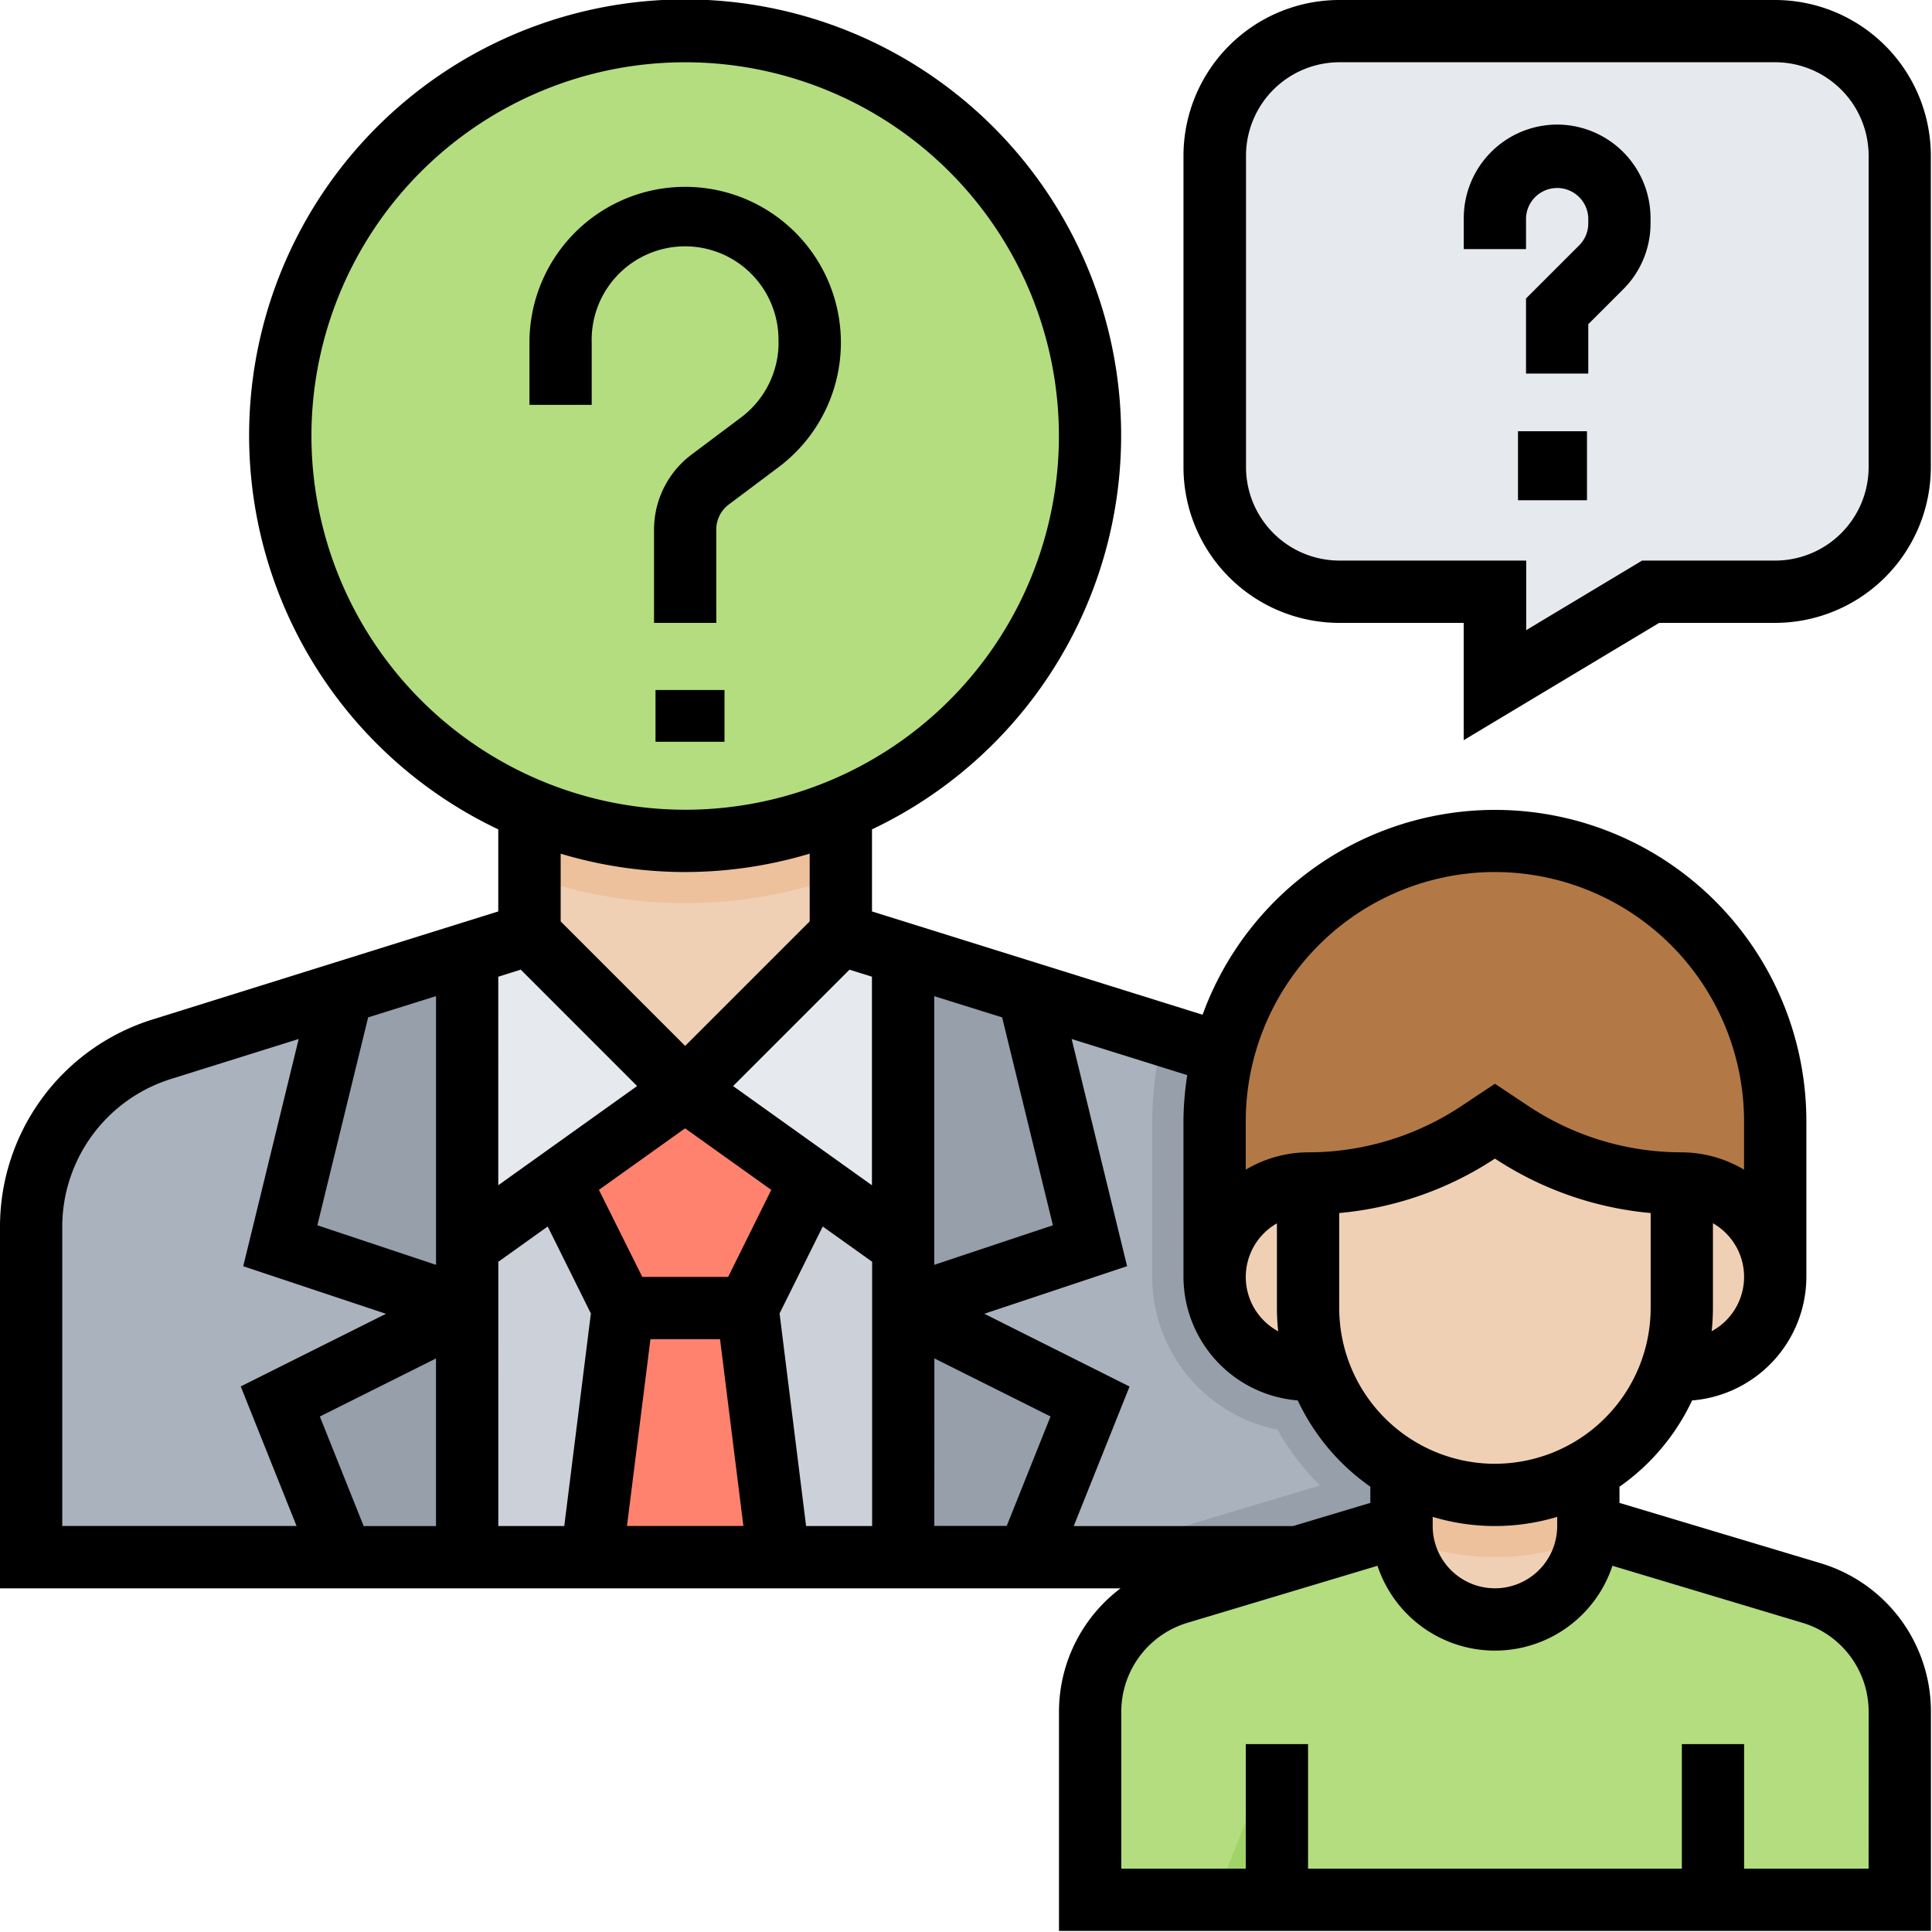
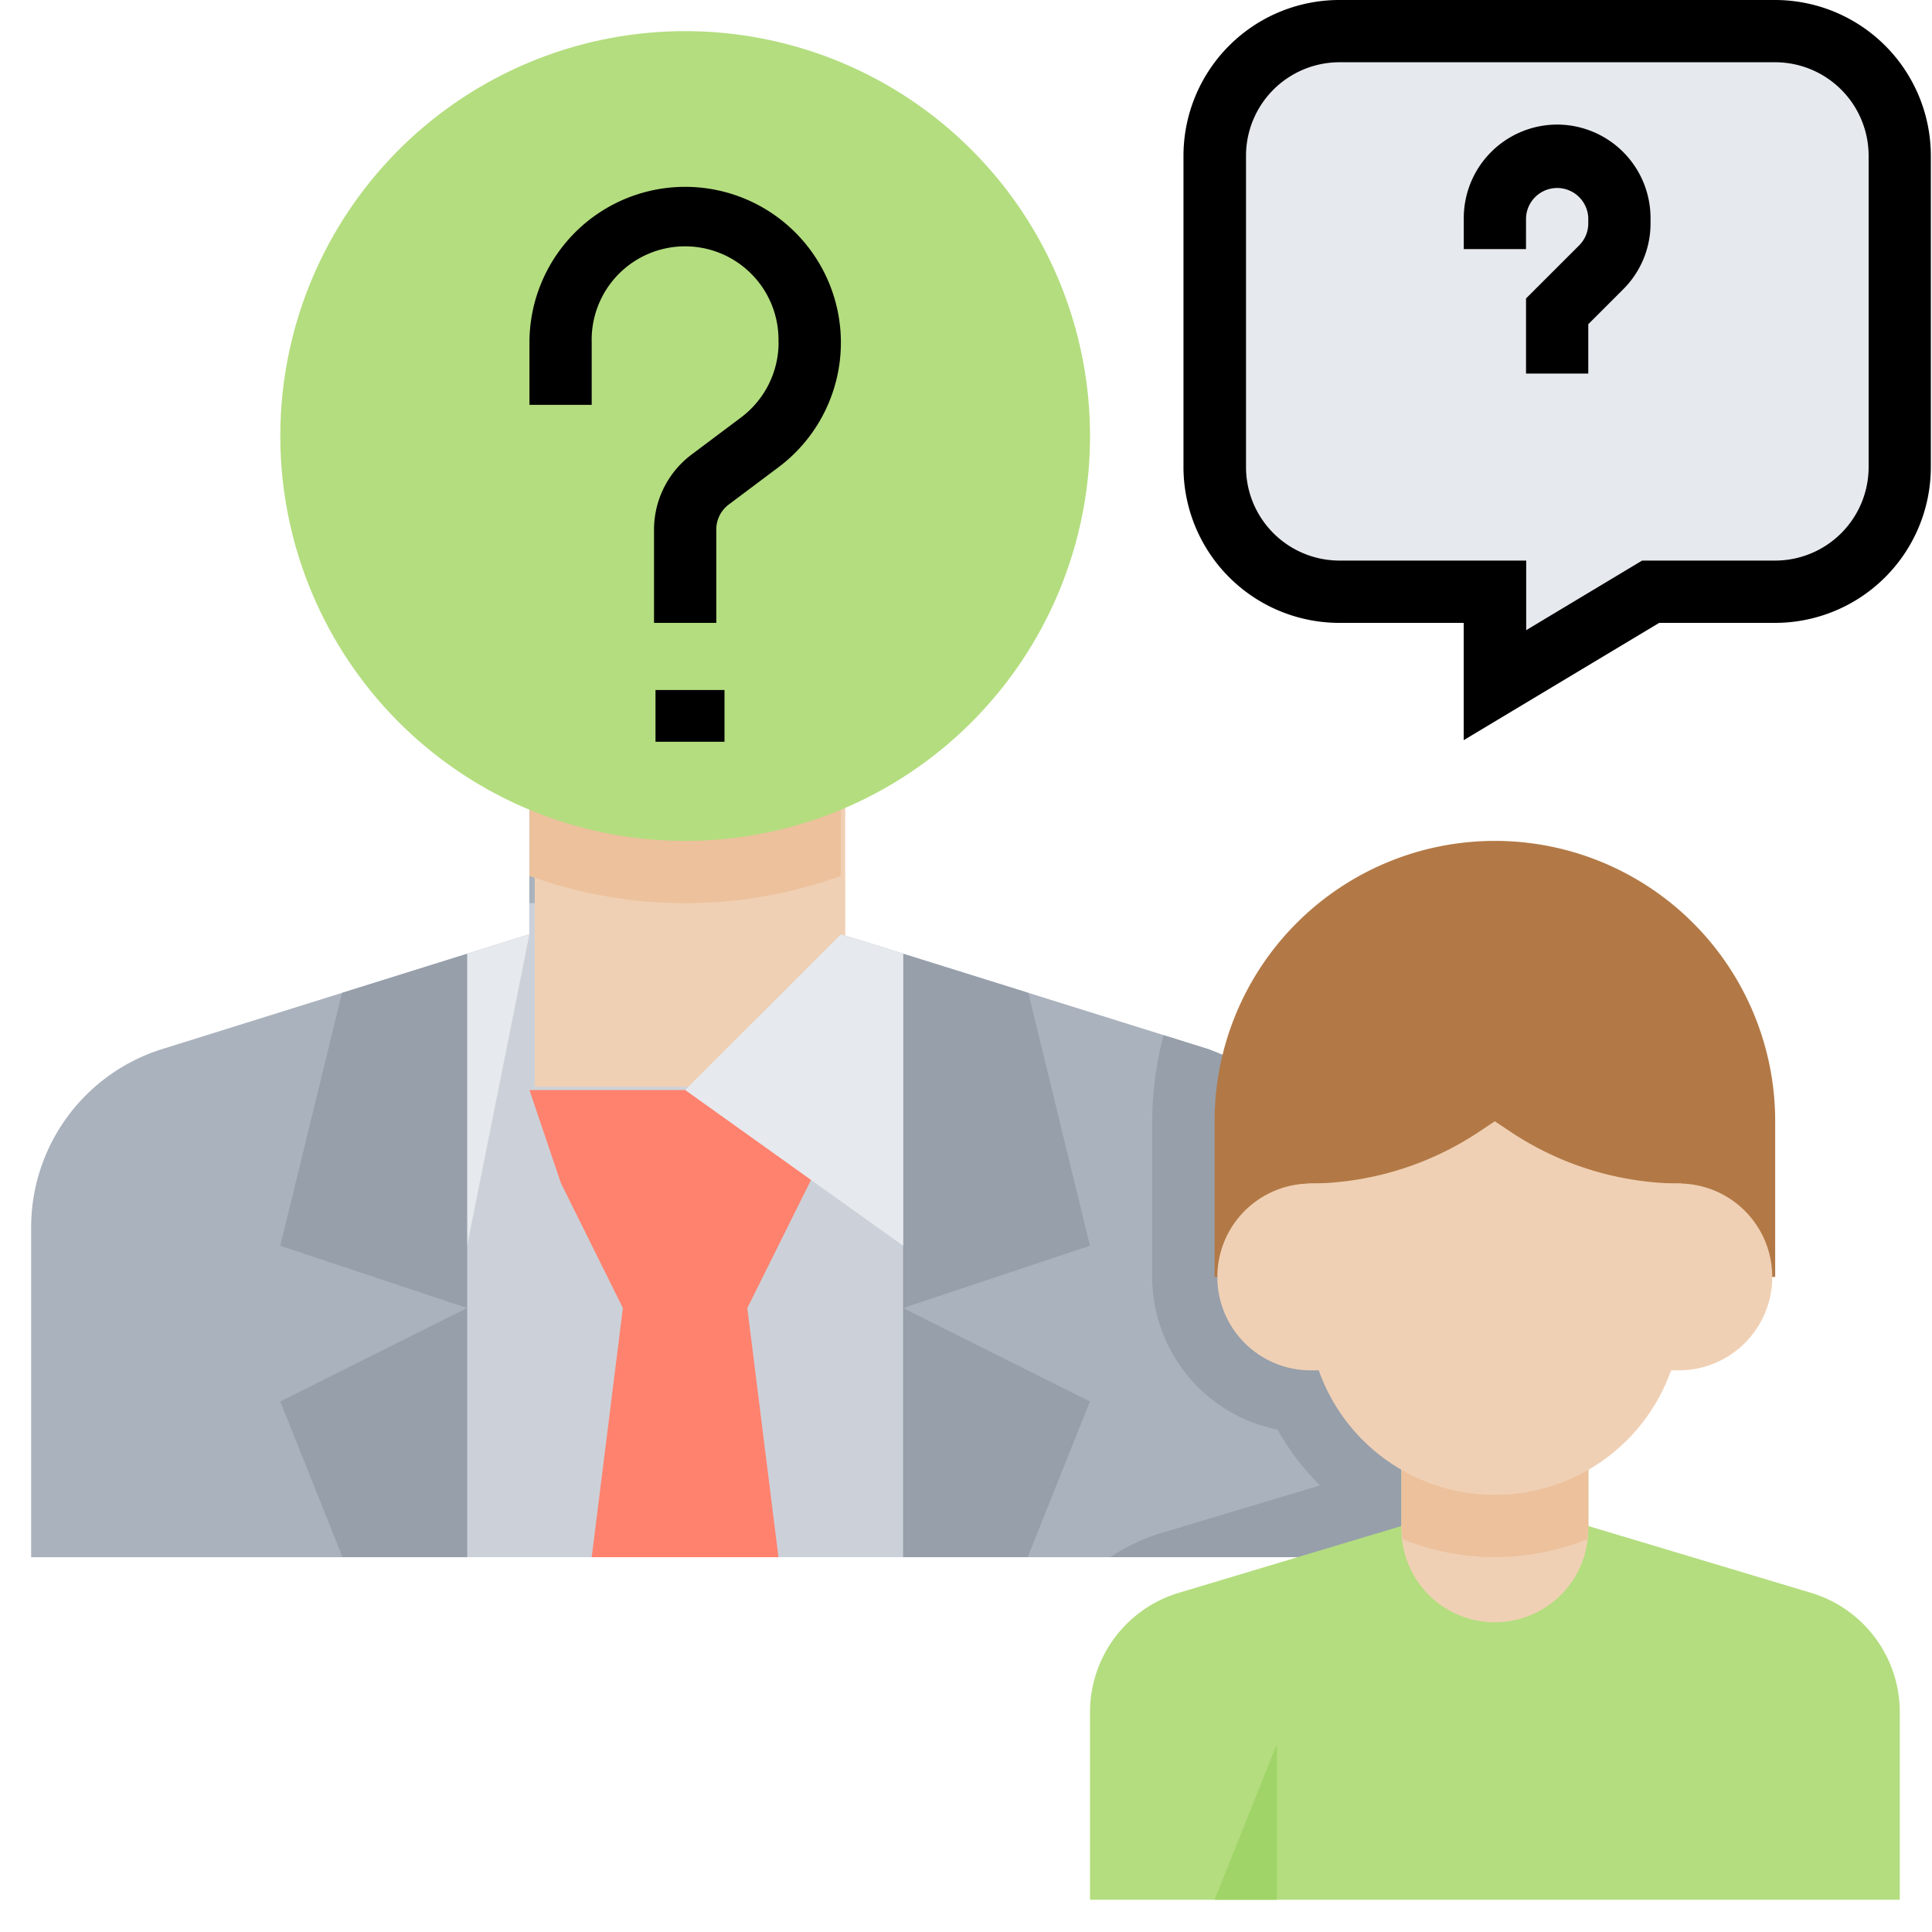
<svg xmlns="http://www.w3.org/2000/svg" width="90" height="90" viewBox="0 0 90 90">
  <defs>
    <clipPath id="a">
      <rect width="90" height="90" fill="none" />
    </clipPath>
  </defs>
  <g clip-path="url(#a)">
    <path d="M74.737,242.819H8V227.457a8.7,8.7,0,0,1,6.108-8.309l17.1-5.345V208H45.721v5.8l17.1,5.345c.235.072,4.434,1.818,4.657,1.909Z" transform="translate(-6.549 -170.279)" fill="#aab2bd" />
    <path d="M285.246,290.227H301.7l-7.254-21.762c-.225-.091-4.423-1.835-4.657-1.909l-2.067-.646a15.84,15.84,0,0,0-.53,4.006v7.255a7.262,7.262,0,0,0,5.838,7.113,11.635,11.635,0,0,0,1.981,2.6l-7.42,2.224a8.8,8.8,0,0,0-2.349,1.12" transform="translate(-233.517 -217.687)" fill="#969faa" />
    <path d="M137.41,233.451V232H122.9v1.451l-2.9.907v28.109h20.311V234.358Z" transform="translate(-98.238 -189.927)" fill="#ccd1d9" />
    <rect width="14.464" height="14.464" transform="translate(24.911 36.161)" fill="#f0d0b4" />
    <path d="M237.829,246.822,232,245v16.5l8.7-2.9Z" transform="translate(-189.926 -200.569)" fill="#969faa" />
    <path d="M232,336v11.606h5.8l2.9-7.254Z" transform="translate(-189.927 -275.066)" fill="#969faa" />
    <path d="M149.117,284.189,150.508,280H136l1.467,4.341,2.885,5.814L138.9,301.762h8.7l-1.451-11.606Z" transform="translate(-111.336 -229.222)" fill="#ff826e" />
-     <path d="M120,254.508l10.156-7.254L122.9,240l-2.9.907Z" transform="translate(-98.238 -196.476)" fill="#e6e9ed" />
+     <path d="M120,254.508L122.9,240l-2.9.907Z" transform="translate(-98.238 -196.476)" fill="#e6e9ed" />
    <path d="M186.156,240.907l-2.9-.907L176,247.254l10.156,7.254Z" transform="translate(-144.082 -196.476)" fill="#e6e9ed" />
    <path d="M136,204.534a21.36,21.36,0,0,0,14.508,0V200H136Z" transform="translate(-111.336 -163.73)" fill="#ecc19c" />
    <path d="M109.721,26.86A18.86,18.86,0,1,1,90.86,8a18.86,18.86,0,0,1,18.86,18.86" transform="translate(-58.943 -6.549)" fill="#b4dd7f" />
    <path d="M72,340.352l2.9,7.254h5.8V336Z" transform="translate(-58.943 -275.066)" fill="#969faa" />
    <path d="M74.876,246.822,72,258.6l8.7,2.9V245Z" transform="translate(-58.943 -200.569)" fill="#969faa" />
    <path d="M303.213,376v2.9l10.372,3.112a5.8,5.8,0,0,1,4.136,5.558v8.739H280v-8.739a5.8,5.8,0,0,1,4.136-5.558l10.372-3.112V376Z" transform="translate(-229.222 -307.812)" fill="#b4dd7f" />
    <path d="M312,13.8V28.311a5.8,5.8,0,0,0,5.8,5.8h7.254v4.352l7.254-4.352h5.8a5.8,5.8,0,0,0,5.8-5.8V13.8a5.8,5.8,0,0,0-5.8-5.8H317.8a5.8,5.8,0,0,0-5.8,5.8" transform="translate(-255.419 -6.549)" fill="#e6e9ed" />
    <path d="M368.7,365.8a4.352,4.352,0,1,1-8.7,0V360h8.7Z" transform="translate(-294.714 -294.714)" fill="#f0d0b4" />
    <path d="M314.9,455.254V448l-2.9,7.254Z" transform="translate(-255.419 -366.755)" fill="#a0d468" />
    <path d="M360,365.8a4.363,4.363,0,0,0,.062.619,11.481,11.481,0,0,0,8.58,0,4.354,4.354,0,0,0,.062-.619V360H360Z" transform="translate(-294.714 -294.714)" fill="#ecc19c" />
    <path d="M312,236.311v-7.254a13.057,13.057,0,0,1,26.114,0v7.254Z" transform="translate(-255.419 -176.828)" fill="#b27946" />
    <path d="M336,304v5.8a8.7,8.7,0,1,0,17.41,0V304Z" transform="translate(-275.066 -248.869)" fill="#f0d0b4" />
    <path d="M316.847,299.606h-.5a4.352,4.352,0,0,1,0-8.7,14.373,14.373,0,0,0,7.974-2.414l.731-.487.731.487a14.373,14.373,0,0,0,7.974,2.414,4.352,4.352,0,0,1,0,8.7Z" transform="translate(-255.419 -235.771)" fill="#f0d0b4" />
    <path d="M147.606,55.254a4.374,4.374,0,0,1-1.741,3.482l-2.322,1.741a4.375,4.375,0,0,0-1.74,3.482v4.352h2.9V63.959a1.455,1.455,0,0,1,.58-1.16l2.321-1.741A7.254,7.254,0,1,0,136,55.254v2.9h2.9v-2.9a4.352,4.352,0,1,1,8.7,0" transform="translate(-111.336 -39.295)" />
    <rect width="3.214" height="2.411" transform="translate(30.536 32.143)" />
-     <path d="M84.781,72.811l-9.339-2.8v-.754a10.193,10.193,0,0,0,3.382-4.019,5.789,5.789,0,0,0,5.323-5.754V52.229A14.5,14.5,0,0,0,56.021,47.27l-15.4-4.812V38.635a20.311,20.311,0,1,0-17.41,0v3.823L7.128,47.485A10.108,10.108,0,0,0,0,57.178V73.991H52.2a7.2,7.2,0,0,0-2.868,5.77V89.95H89.95V79.761a7.21,7.21,0,0,0-5.169-6.949M72.54,71.089a2.9,2.9,0,0,1-5.8,0v-.428a10.054,10.054,0,0,0,5.8,0Zm-2.9-2.9a7.262,7.262,0,0,1-7.254-7.254V56.508a15.755,15.755,0,0,0,7.254-2.536,15.772,15.772,0,0,0,7.254,2.536v4.426a7.262,7.262,0,0,1-7.254,7.254m-10.156-11.2v3.949a10.231,10.231,0,0,0,.059,1.08,2.876,2.876,0,0,1-.059-5.029m20.252,5.029a10.273,10.273,0,0,0,.059-1.08V56.984a2.876,2.876,0,0,1-.059,5.029m-10.1-21.391A11.62,11.62,0,0,1,81.245,52.229v2.258a5.74,5.74,0,0,0-2.9-.807,12.886,12.886,0,0,1-7.168-2.171l-1.537-1.024L68.1,51.509a12.886,12.886,0,0,1-7.168,2.171,5.727,5.727,0,0,0-2.9.808V52.229A11.62,11.62,0,0,1,69.639,40.622M55.131,59.483h0a5.789,5.789,0,0,0,5.323,5.754,10.193,10.193,0,0,0,3.382,4.019v.754l-3.6,1.08H50.019l2.6-6.5L45.854,61.2l6.65-2.216L49.921,48.4l5.385,1.683a14.458,14.458,0,0,0-.176,2.143ZM14.9,65.987l5.411-2.705v7.808H16.941Zm2.249-18.593,3.163-.99V58.921l-5.528-1.843Zm6.065,11.385,2.3-1.643,2.011,4.051-1.239,9.9H23.213Zm8.7-6.217,4.015,2.867L33.92,59.483h-4L27.9,55.428Zm7.658-7.391,1.046.327v9.716l-6.468-4.621Zm9.476,11.908-5.528,1.843V46.405l3.163.988ZM30.3,62.385h3.242l1.088,8.7H29.207Zm6.016-1.2,2.011-4.05,2.3,1.641V71.089H37.551Zm7.211,2.094,5.411,2.705-2.041,5.1H43.524ZM14.508,20.311a17.41,17.41,0,1,1,17.41,17.41,17.429,17.429,0,0,1-17.41-17.41m17.41,20.311a20.2,20.2,0,0,0,5.8-.856v3.157l-5.8,5.8-5.8-5.8V39.767a20.2,20.2,0,0,0,5.8.856M24.259,45.17l5.421,5.422-6.468,4.621V45.5ZM2.9,57.178a7.221,7.221,0,0,1,5.091-6.923L13.914,48.4,11.331,58.986l6.65,2.216-6.767,3.383,2.6,6.5H2.9Zm84.147,29.87h-5.8v-5.8h-2.9v5.8H60.934v-5.8h-2.9v5.8h-5.8V79.761a4.326,4.326,0,0,1,3.1-4.17l8.835-2.651a5.765,5.765,0,0,0,10.945,0l8.835,2.651a4.325,4.325,0,0,1,3.1,4.17Z" />
    <path d="M380.352,32A4.358,4.358,0,0,0,376,36.352V37.8h2.9V36.352a1.451,1.451,0,0,1,2.9,0V36.6a1.444,1.444,0,0,1-.425,1.027L378.9,40.1v3.5h2.9v-2.3l1.627-1.627A4.322,4.322,0,0,0,384.7,36.6v-.248A4.358,4.358,0,0,0,380.352,32" transform="translate(-307.812 -26.197)" />
-     <rect width="3.214" height="3.214" transform="translate(70.714 20.089)" />
    <path d="M331.565,0H311.254A7.262,7.262,0,0,0,304,7.254V21.762a7.262,7.262,0,0,0,7.254,7.254h5.8V34.48l9.107-5.464h5.4a7.262,7.262,0,0,0,7.254-7.254V7.254A7.262,7.262,0,0,0,331.565,0m4.352,21.762a4.358,4.358,0,0,1-4.352,4.352h-6.2l-5.4,3.241V26.114h-8.7a4.358,4.358,0,0,1-4.352-4.352V7.254A4.358,4.358,0,0,1,311.254,2.9h20.311a4.358,4.358,0,0,1,4.352,4.352Z" transform="translate(-248.869 0)" />
  </g>
</svg>